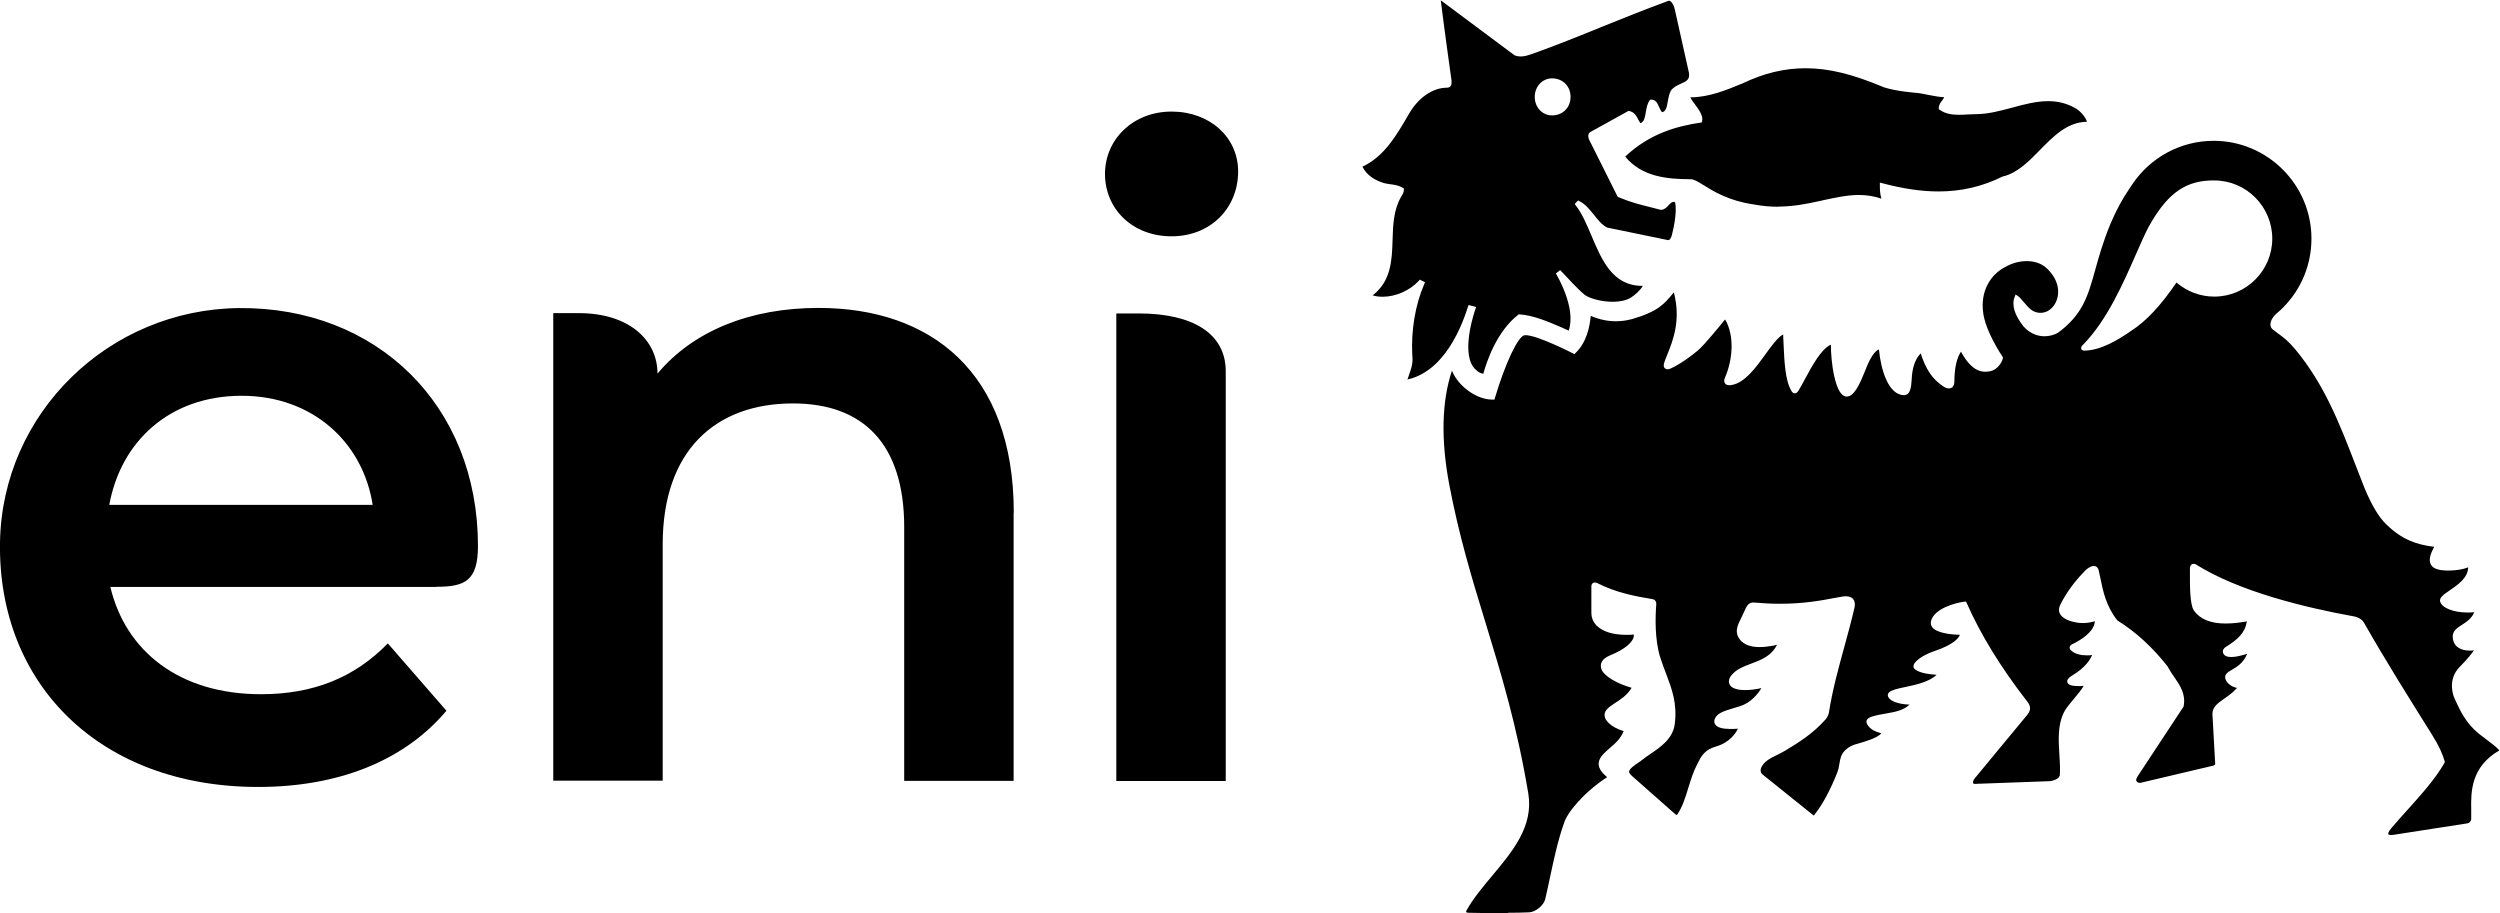
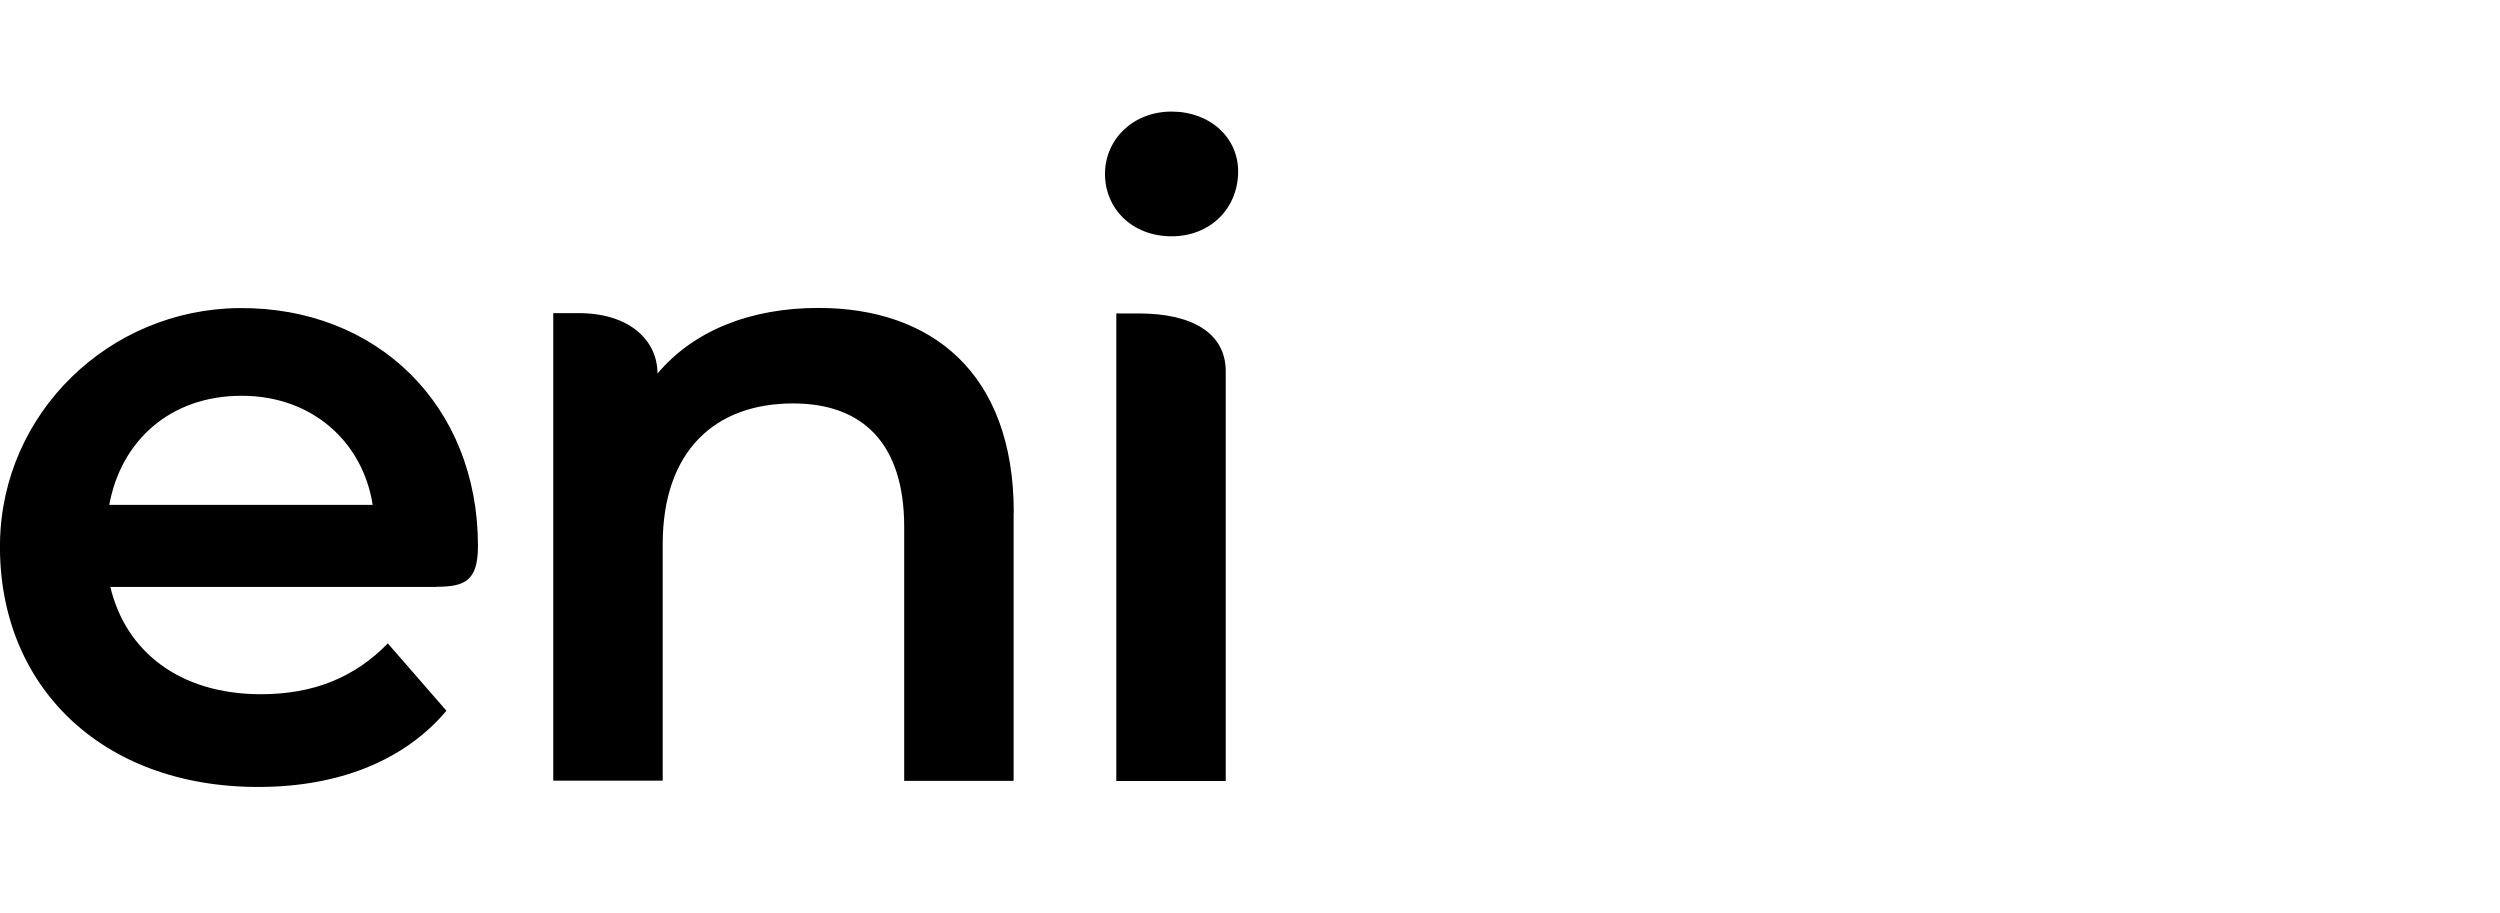
<svg xmlns="http://www.w3.org/2000/svg" id="Layer_2" data-name="Layer 2" viewBox="0 0 163.35 59.68">
  <defs>
    <style>
      .cls-1 {
        stroke-width: 0px;
      }
    </style>
  </defs>
  <g id="Layer_1-2" data-name="Layer 1">
    <g>
-       <path class="cls-1" d="m98.52,59.68c-.49,0-.97,0-1.43-.02h0c-.36,0-.73-.01-1.12-.02-.11,0-.16-.03-.17-.04-.01-.02,0-.08.02-.11.44-.79,1.08-1.55,1.69-2.28,1.33-1.59,2.7-3.23,2.35-5.36-.74-4.44-1.79-7.88-2.81-11.21-.89-2.9-1.72-5.64-2.35-8.95-.56-2.95-.5-5.46.17-7.47.41,1.02,1.61,1.89,2.64,1.89.02,0,.04,0,.06,0h.08s.02-.08.02-.08c.68-2.29,1.52-4.07,1.95-4.13.02,0,.04,0,.06,0,.78,0,3.1,1.19,3.12,1.2l.07.04.06-.06c.75-.71.94-1.72,1.01-2.44.57.24,1.1.35,1.63.35.34,0,.69-.04,1.06-.14,1.71-.49,2.14-1.02,2.65-1.64.03-.04.06-.07.09-.11.48,1.83-.07,3.18-.43,4.07-.09.22-.16.4-.21.56,0,.02-.06.18.02.29.04.07.12.11.21.11.06,0,.13-.02.2-.05.66-.31,1.36-.82,1.8-1.2.42-.36,1.4-1.57,1.76-2.01.65,1.12.47,2.7,0,3.78-.02.04-.11.23-.02.38.05.09.15.14.3.14.05,0,.11,0,.17-.02.84-.15,1.55-1.12,2.17-1.98.41-.57.81-1.12,1.17-1.32.01.21.02.43.03.66.05,1.1.1,2.34.51,3.03.04.08.12.16.22.16.09,0,.17-.06.24-.17.12-.19.26-.45.42-.75.46-.85,1.07-1.99,1.7-2.26,0,.54.06,1.35.22,2.06.19.85.45,1.3.78,1.33.01,0,.03,0,.04,0,.49,0,.87-.86,1.22-1.74h0c.03-.07.05-.14.08-.2.26-.64.55-1.05.8-1.14.13,1.37.63,2.96,1.62,2.99h.01c.44,0,.48-.55.51-1.04.01-.17.02-.34.05-.5.11-.69.39-1.04.54-1.19.34,1.06.77,1.69,1.48,2.16.12.08.25.13.36.13.09,0,.17-.03.24-.09.08-.08.12-.21.12-.38,0-.84.16-1.55.43-1.93.09.17.23.39.34.54.4.53.79.77,1.25.77.14,0,.29-.02.44-.07.35-.11.65-.52.71-.82v-.05s-.02-.04-.02-.04c-.53-.79-1.18-2.02-1.27-2.9-.09-.65.01-1.27.28-1.8.27-.52.68-.93,1.21-1.19.41-.23.89-.36,1.36-.36.51,0,.94.15,1.26.43.29.26.79.81.79,1.57,0,.55-.26,1.03-.68,1.26-.15.08-.31.12-.48.12-.22,0-.43-.07-.6-.2-.16-.12-.31-.3-.46-.47-.15-.18-.29-.35-.44-.45l-.12-.08-.05.13c-.23.53-.03,1.2.56,1.95h0c.48.54,1.02.65,1.38.65.32,0,.65-.09.88-.23h0c1.62-1.19,1.96-2.41,2.43-4.1.24-.86.51-1.84,1-3.02.36-.85.77-1.62,1.24-2.3.05-.08.1-.16.15-.23l.03-.04c1.19-1.78,3.18-2.85,5.32-2.85,3.52,0,6.39,2.87,6.39,6.39,0,1.7-.66,3.3-1.85,4.5-.09.09-.2.2-.31.29-.34.27-.52.56-.52.82,0,.14.06.26.17.34.11.08.21.15.29.22.49.36.69.51,1.15,1.05,1.91,2.29,2.9,4.85,3.95,7.57.2.5.4,1.03.6,1.54.47,1.11.92,1.87,1.4,2.33,1.04,1.02,1.98,1.33,3.14,1.48,0,.02-.02.04-.03.05-.16.32-.5.98.02,1.32.25.16.7.18.94.18.48,0,.97-.08,1.29-.21-.01.69-.7,1.16-1.2,1.5-.41.28-.7.48-.63.74.12.41.87.71,1.78.71.15,0,.3,0,.45-.02-.17.41-.5.63-.8.82-.31.2-.6.39-.61.75,0,.25.07.47.23.63.2.2.5.31.89.31.09,0,.18,0,.27-.02-.16.23-.46.61-.92,1.07-.88.88-.38,2.01-.37,2.02l.05.12c.33.72.7,1.54,1.56,2.24.2.16.38.29.55.42.3.23.57.42.79.67-1.88,1.08-1.86,2.75-1.84,3.86,0,.23,0,.46,0,.64-.05.25-.26.27-.27.27l-4.83.75s-.09.01-.13.01c-.12,0-.18-.03-.19-.06,0-.01-.04-.11.2-.39.34-.4.71-.81,1.06-1.2.89-.99,1.81-2.01,2.41-3.06l.02-.04v-.05c-.14-.5-.39-1.05-.78-1.67l-.06-.1c-1.54-2.46-3-4.78-4.44-7.31-.19-.34-.7-.42-.73-.42-3.14-.57-7.47-1.62-10.28-3.4h-.01s-.02-.01-.02-.01c-.03,0-.06-.01-.09-.01-.06,0-.12.02-.16.07-.09.09-.08.23-.08.24,0,.05,0,.12,0,.19v.02c0,.79-.02,2.12.26,2.53.39.56,1.08.85,2.07.85.51,0,.97-.07,1.27-.12.04,0,.09-.01.12-.02-.12.76-.59,1.18-1.39,1.68-.09.05-.24.21-.15.41.07.16.24.24.52.24.32,0,.72-.11,1.04-.21-.24.6-.67.85-.99,1.04-.26.15-.5.29-.44.57.07.29.39.55.77.62-.27.3-.57.52-.84.7-.41.29-.77.54-.77.99h0s.18,3.25.18,3.25c0,.03,0,.07-.02.08-.04.04-.12.07-.16.07l-4.7,1.11s-.04,0-.06,0c-.06,0-.14-.02-.2-.11-.06-.08.02-.23.05-.28l3.03-4.6v-.02c.15-.79-.23-1.35-.64-1.94-.13-.19-.27-.39-.38-.6h0s0-.02,0-.02c-.99-1.27-2.1-2.29-3.31-3.04-.74-.93-.95-1.96-1.1-2.72-.05-.23-.09-.42-.13-.59-.05-.16-.16-.25-.31-.25-.2,0-.42.17-.53.27-.74.75-1.31,1.53-1.68,2.31-.08.18-.09.35-.02.51.11.24.41.44.84.55.15.04.38.09.67.09.27,0,.54-.04.79-.12-.05.75-1.04,1.29-1.47,1.5-.02,0-.15.07-.18.19,0,.05,0,.13.08.21.29.27.72.33,1.04.33.11,0,.23,0,.35-.02-.11.27-.43.81-1.26,1.31-.29.17-.4.32-.36.47.05.17.29.25.74.25.12,0,.23,0,.33-.02-.15.27-.4.56-.64.85-.26.31-.51.6-.64.86-.43.85-.37,1.82-.31,2.77.03.46.06.93.03,1.38-.09.24-.39.33-.63.37l-4.94.18c-.06,0-.08-.02-.09-.04-.03-.07,0-.21.09-.31l3.48-4.21c.3-.4.06-.69-.06-.85-.01-.02-.03-.03-.04-.05-1.73-2.24-3-4.33-3.9-6.37l-.04-.08h-.09c-.68.09-2,.47-2.2,1.28-.03.15,0,.28.09.4.32.41,1.39.48,1.8.49-.07.19-.37.62-1.63,1.05-.04.01-1.03.34-1.34.82-.02.03-.07.11-.06.21,0,.05.03.12.12.19.33.25,1.01.32,1.39.34-.49.47-1.35.65-2.05.8-.49.1-.87.19-1.05.34-.09.08-.11.18-.07.29.09.24.56.49,1.4.52-.4.38-.95.48-1.53.58-.29.05-.59.1-.88.19-.06.01-.3.08-.38.24-.03.05-.04.14.01.25.21.39.58.5.82.58.03.01.08.03.12.04-.28.3-1.01.52-1.5.66-.08.02-.15.04-.21.06-.43.13-.66.39-.69.42-.24.25-.29.52-.34.83-.03.2-.07.41-.16.63-.46,1.16-.96,2.07-1.47,2.71h0v.02s-.01,0-.01,0h0s-.02.03-.04.03c0,0-.02,0-.05-.03l-3.3-2.65c-.2-.16-.09-.42-.09-.43.2-.43.59-.62,1.04-.84.18-.09.36-.18.55-.29.93-.56,1.83-1.14,2.61-2.02.2-.22.22-.44.23-.45.23-1.48.63-2.92,1.01-4.31.23-.84.47-1.71.67-2.59.04-.22.01-.4-.09-.52-.1-.13-.28-.19-.5-.19-.11,0-.19.02-.2.02-.17.03-.37.06-.57.1-.83.16-1.97.37-3.54.37-.54,0-1.1-.03-1.67-.08-.03,0-.05,0-.07,0-.31,0-.42.24-.61.67-.05.12-.11.23-.16.34-.24.48-.46.92-.09,1.4.25.33.69.5,1.29.5.26,0,.55-.03.88-.09.1-.02.2-.04.26-.06-.37.74-1.04.99-1.68,1.23-.51.19-.99.37-1.31.78-.11.13-.26.43-.04.68.15.17.48.27.94.27.32,0,.68-.04,1.07-.13-.2.34-.66.95-1.39,1.18-.13.04-.25.08-.36.11h0c-.71.21-1.17.35-1.31.76h0s0,0,0,0c-.04.14-.01.26.06.35.14.18.46.27.98.27.15,0,.31,0,.49-.02-.16.32-.56.92-1.45,1.17-.73.21-.96.65-1.15,1.03-.03.05-.06.11-.08.16-.24.45-.4.98-.56,1.49-.19.63-.39,1.28-.74,1.78,0,0,0,0-.02,0-.02,0-.06,0-.13-.07l-2.82-2.49c-.09-.08-.13-.15-.13-.15h0s0-.01,0-.01c-.03-.04-.04-.08-.03-.12.03-.19.38-.42.6-.57.09-.06.18-.12.25-.18.16-.13.34-.25.53-.38.69-.47,1.48-1.01,1.6-1.97.17-1.34-.19-2.28-.57-3.29-.13-.34-.26-.68-.38-1.06-.37-1.17-.32-2.67-.26-3.45.02-.24-.14-.34-.23-.35-1.17-.19-2.41-.44-3.56-1.02-.03-.02-.12-.07-.22-.07-.11,0-.23.07-.23.26v1.71c0,.22.05.55.35.85.39.39,1.06.6,1.96.6.15,0,.31,0,.47-.02,0,.05,0,.14-.04.24-.11.27-.46.69-1.54,1.13-.29.12-.48.29-.55.49-.08.23.02.43.04.48.04.07.36.67,1.94,1.14-.29.49-.73.77-1.09,1-.41.27-.8.52-.64.97,0,.02.19.55,1.21.86-.2.51-.59.84-.93,1.13-.26.23-.51.44-.63.7-.26.54.23.96.47,1.17,0,0,.01,0,.01.01-1.52.99-2.63,2.32-2.83,3.04-.4,1.13-.66,2.38-.92,3.59-.1.46-.19.9-.29,1.32-.1.45-.66.86-1.04.88-.45.02-.91.03-1.4.03h0Zm37.67-37.24s-.05.05-.12.12c-.08.07-.1.17-.08.24.01.03.06.11.18.11,1.1,0,2.29-.74,3.09-1.3.97-.62,1.93-1.65,2.95-3.15.69.59,1.56.92,2.47.92,2.09,0,3.79-1.7,3.79-3.79s-1.7-3.8-3.79-3.8c-.02,0-.04,0-.08,0-.1,0-.23,0-.3.01-1.65.09-2.79.98-3.94,3.08-.24.47-.5,1.06-.8,1.74-.83,1.89-1.86,4.24-3.38,5.83h0Zm-44.21,2.31c.09-.26.2-.59.2-.6.16-.47.11-.85.1-.9-.09-1.66.19-3.33.79-4.71l.04-.1-.34-.17-.06.07c-.58.64-1.51,1.05-2.37,1.05-.24,0-.45-.03-.65-.09,1.21-.94,1.26-2.3,1.3-3.61.03-.96.06-1.95.54-2.8.02-.05.05-.09.07-.12.07-.12.13-.22.13-.39v-.07l-.06-.03c-.28-.17-.56-.21-.82-.24-.2-.03-.38-.05-.57-.13h0c-.41-.14-.96-.42-1.26-1.02,1.44-.67,2.22-2.04,3.06-3.48.6-1.03,1.54-1.68,2.46-1.68.1,0,.18-.03.23-.09.07-.08.09-.21.07-.4-.17-1.23-.44-3.13-.7-5.22l4.83,3.6h.02c.11.05.24.07.37.07.26,0,.5-.08.69-.15h.02c1.62-.58,3.06-1.16,4.58-1.78,1.38-.56,2.8-1.13,4.38-1.71.01,0,.02,0,.03,0,.1,0,.28.18.37.56l.92,4.12c.09.47-.16.58-.52.74-.24.11-.49.22-.65.45-.11.19-.16.44-.2.68-.08.49-.16.7-.39.73-.07-.09-.13-.21-.18-.33-.1-.23-.21-.49-.51-.49h-.06l-.04.04c-.17.21-.21.49-.26.77-.06.35-.1.62-.35.73-.06-.08-.11-.17-.16-.26-.11-.22-.24-.47-.59-.54h-.04s-2.51,1.39-2.51,1.39h0s-.22.15-.04.52l1.85,3.7.04.02c.82.34,1.38.48,2.03.64.23.06.47.12.73.19h.02s.02,0,.02,0c.2,0,.35-.15.48-.29.11-.12.22-.23.33-.23.03,0,.06,0,.1.03.16.66-.15,1.93-.22,2.18-.02.07-.1.29-.22.29,0,0-.02,0-.02,0-.15-.03-3.72-.77-3.98-.82-.34-.17-.6-.51-.86-.83-.28-.35-.57-.71-.96-.9l-.08-.04-.22.23.06.08c.42.53.72,1.25,1.04,2,.68,1.61,1.39,3.27,3.32,3.27h.03c-.15.28-.52.61-.8.78-.29.17-.69.26-1.16.26-.75,0-1.5-.22-1.82-.44-.45-.36-1.35-1.35-1.36-1.36l-.26-.27-.28.22.05.09s1.3,2.16.79,3.64c-.15-.06-.29-.12-.43-.19h0c-.91-.39-1.85-.8-2.78-.87h-.04s-.04.02-.04.02c-1.4,1.08-2.06,3.03-2.29,3.86-.26-.02-.51-.25-.66-.45-.8-1.12.14-3.77.15-3.79l.04-.12-.49-.13-.04.1s-.03.08-.04.13c-.15.45-.51,1.51-1.17,2.52-.77,1.17-1.7,1.89-2.76,2.12h0Zm9.43-19.63c-.63,0-1.13.53-1.13,1.21s.49,1.21,1.13,1.21c.7,0,1.21-.51,1.21-1.21s-.51-1.21-1.21-1.21h0Zm14.8,8.39c-.54,0-1.07-.05-1.61-.15h0c-1.66-.24-2.64-.86-3.3-1.27-.36-.22-.61-.38-.84-.38-1.59,0-3.21-.18-4.27-1.48,1.66-1.55,3.43-1.99,4.93-2.22h.07s.02-.08.02-.08c.11-.34-.21-.77-.49-1.15-.07-.09-.24-.33-.28-.42h.01c1.21,0,2.34-.47,3.43-.92h0c1.38-.66,2.72-.98,4.09-.98,1.53,0,3.07.38,5.14,1.25h0s0,0,0,0c.82.27,2.15.36,2.22.37.22.03.44.07.66.12.37.07.72.14,1.04.15-.03.08-.08.15-.14.23-.09.12-.21.26-.21.49v.06l.05.04c.41.29.87.33,1.27.33.18,0,.36,0,.54-.02.18,0,.37-.02.55-.02.81,0,1.62-.22,2.4-.43.77-.21,1.57-.42,2.34-.42.66,0,1.24.15,1.79.47h0c.28.15.66.56.74.88-1.28.01-2.18.94-3.06,1.83-.72.74-1.46,1.5-2.42,1.74h-.01s-.01,0-.01,0c-1.33.66-2.7.98-4.2.98-1.12,0-2.32-.18-3.68-.54l-.15-.04v.15c0,.29,0,.55.1.9-.47-.16-.95-.24-1.47-.24-.76,0-1.52.17-2.32.34l-.17.04c-.9.2-1.8.38-2.81.38h0Z" />
      <path class="cls-1" d="m28.51,38.35H7.21c1,4.21,4.52,7.01,9.84,7.01,3.43,0,6.12-1.09,8.29-3.32l3.83,4.4c-2.75,3.26-7.04,4.98-12.3,4.98C6.53,51.42-.14,44.71,0,35.46c.13-8.49,7.13-15.25,15.62-15.33,9.01-.08,15.61,6.36,15.61,15.54,0,2.29-.86,2.67-2.72,2.67h0Zm-21.37-5.36h17.21c-.62-4.03-3.87-7.13-8.56-7.13s-7.89,2.96-8.65,7.13h0Zm59.09.53v17.5h-7.15v-16.59c0-5.43-2.69-8.07-7.26-8.07-5.09,0-8.52,3.09-8.52,9.21v15.44h-7.15v-30.55h1.66c3.31,0,5.15,1.77,5.15,3.95h0c2.35-2.8,6.06-4.29,10.52-4.29,7.32,0,12.76,4.18,12.76,13.38h0Zm5.97-22.15c0-2.28,1.85-4.08,4.35-4.08s4.35,1.68,4.35,3.91c0,2.39-1.79,4.24-4.35,4.24s-4.35-1.79-4.35-4.08h0Zm.74,9.11h1.46c3.54,0,5.69,1.31,5.69,3.78v26.77h-7.15v-30.55h0Z" />
    </g>
  </g>
</svg>